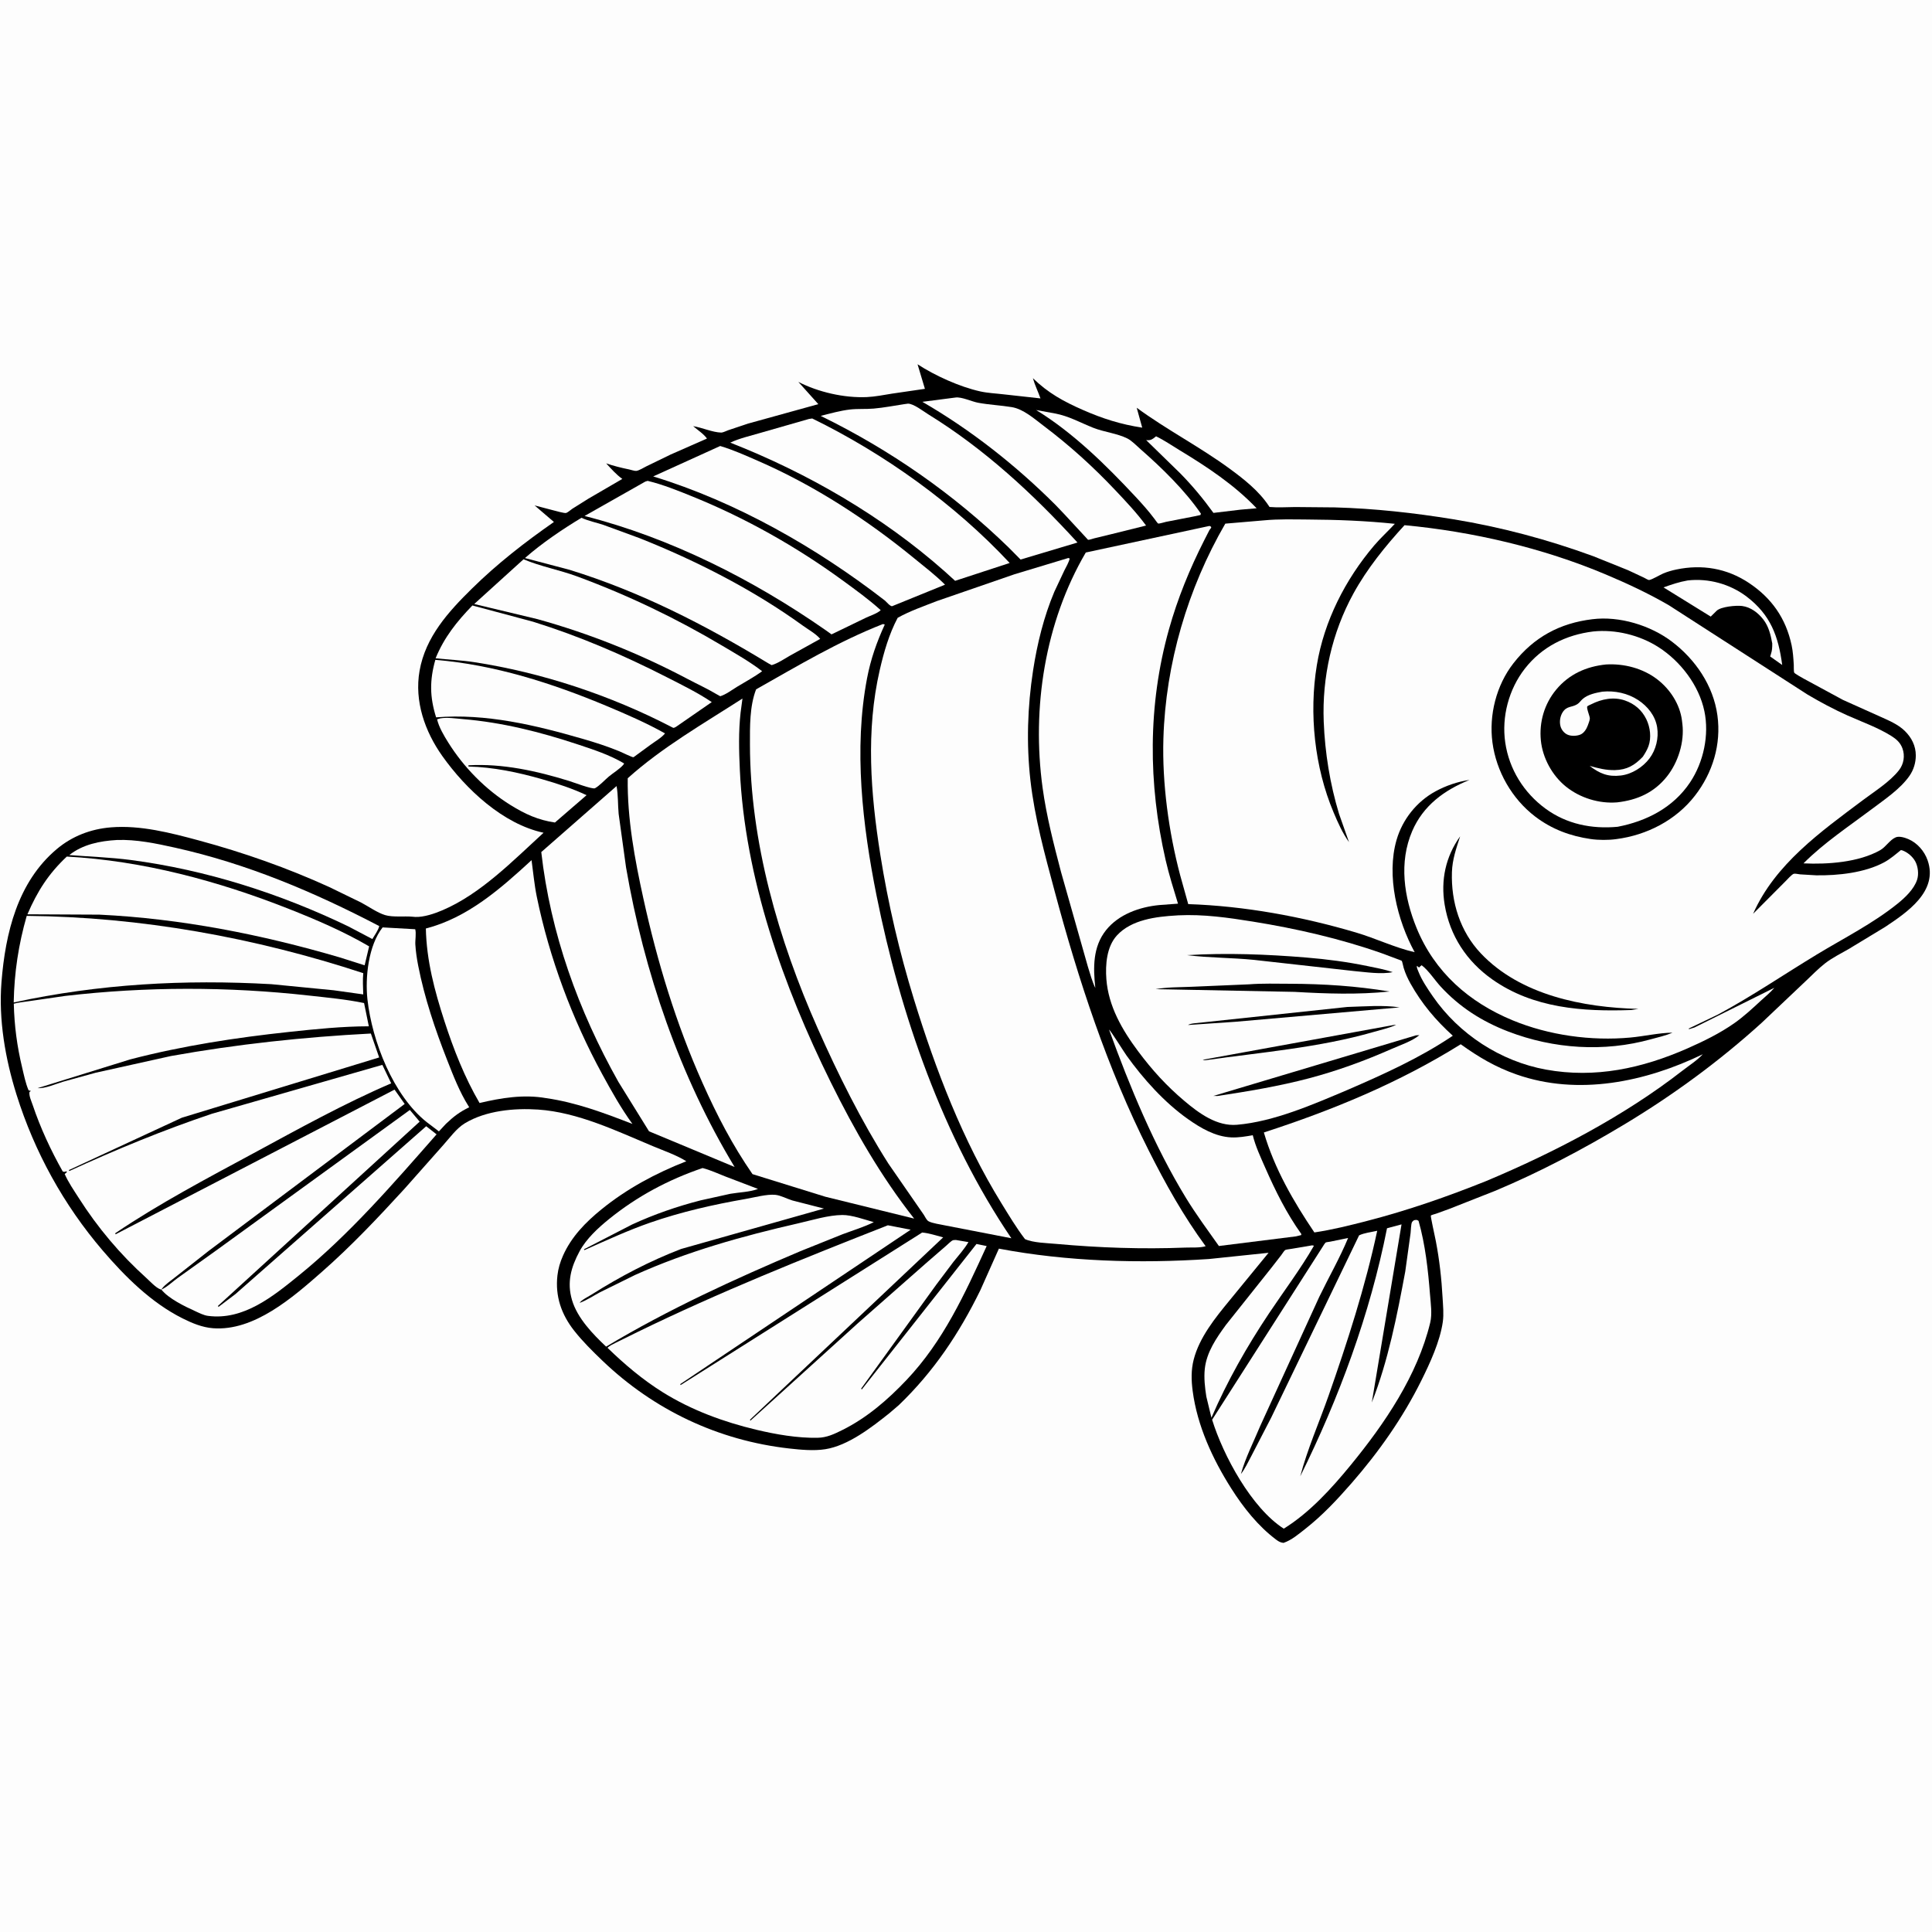
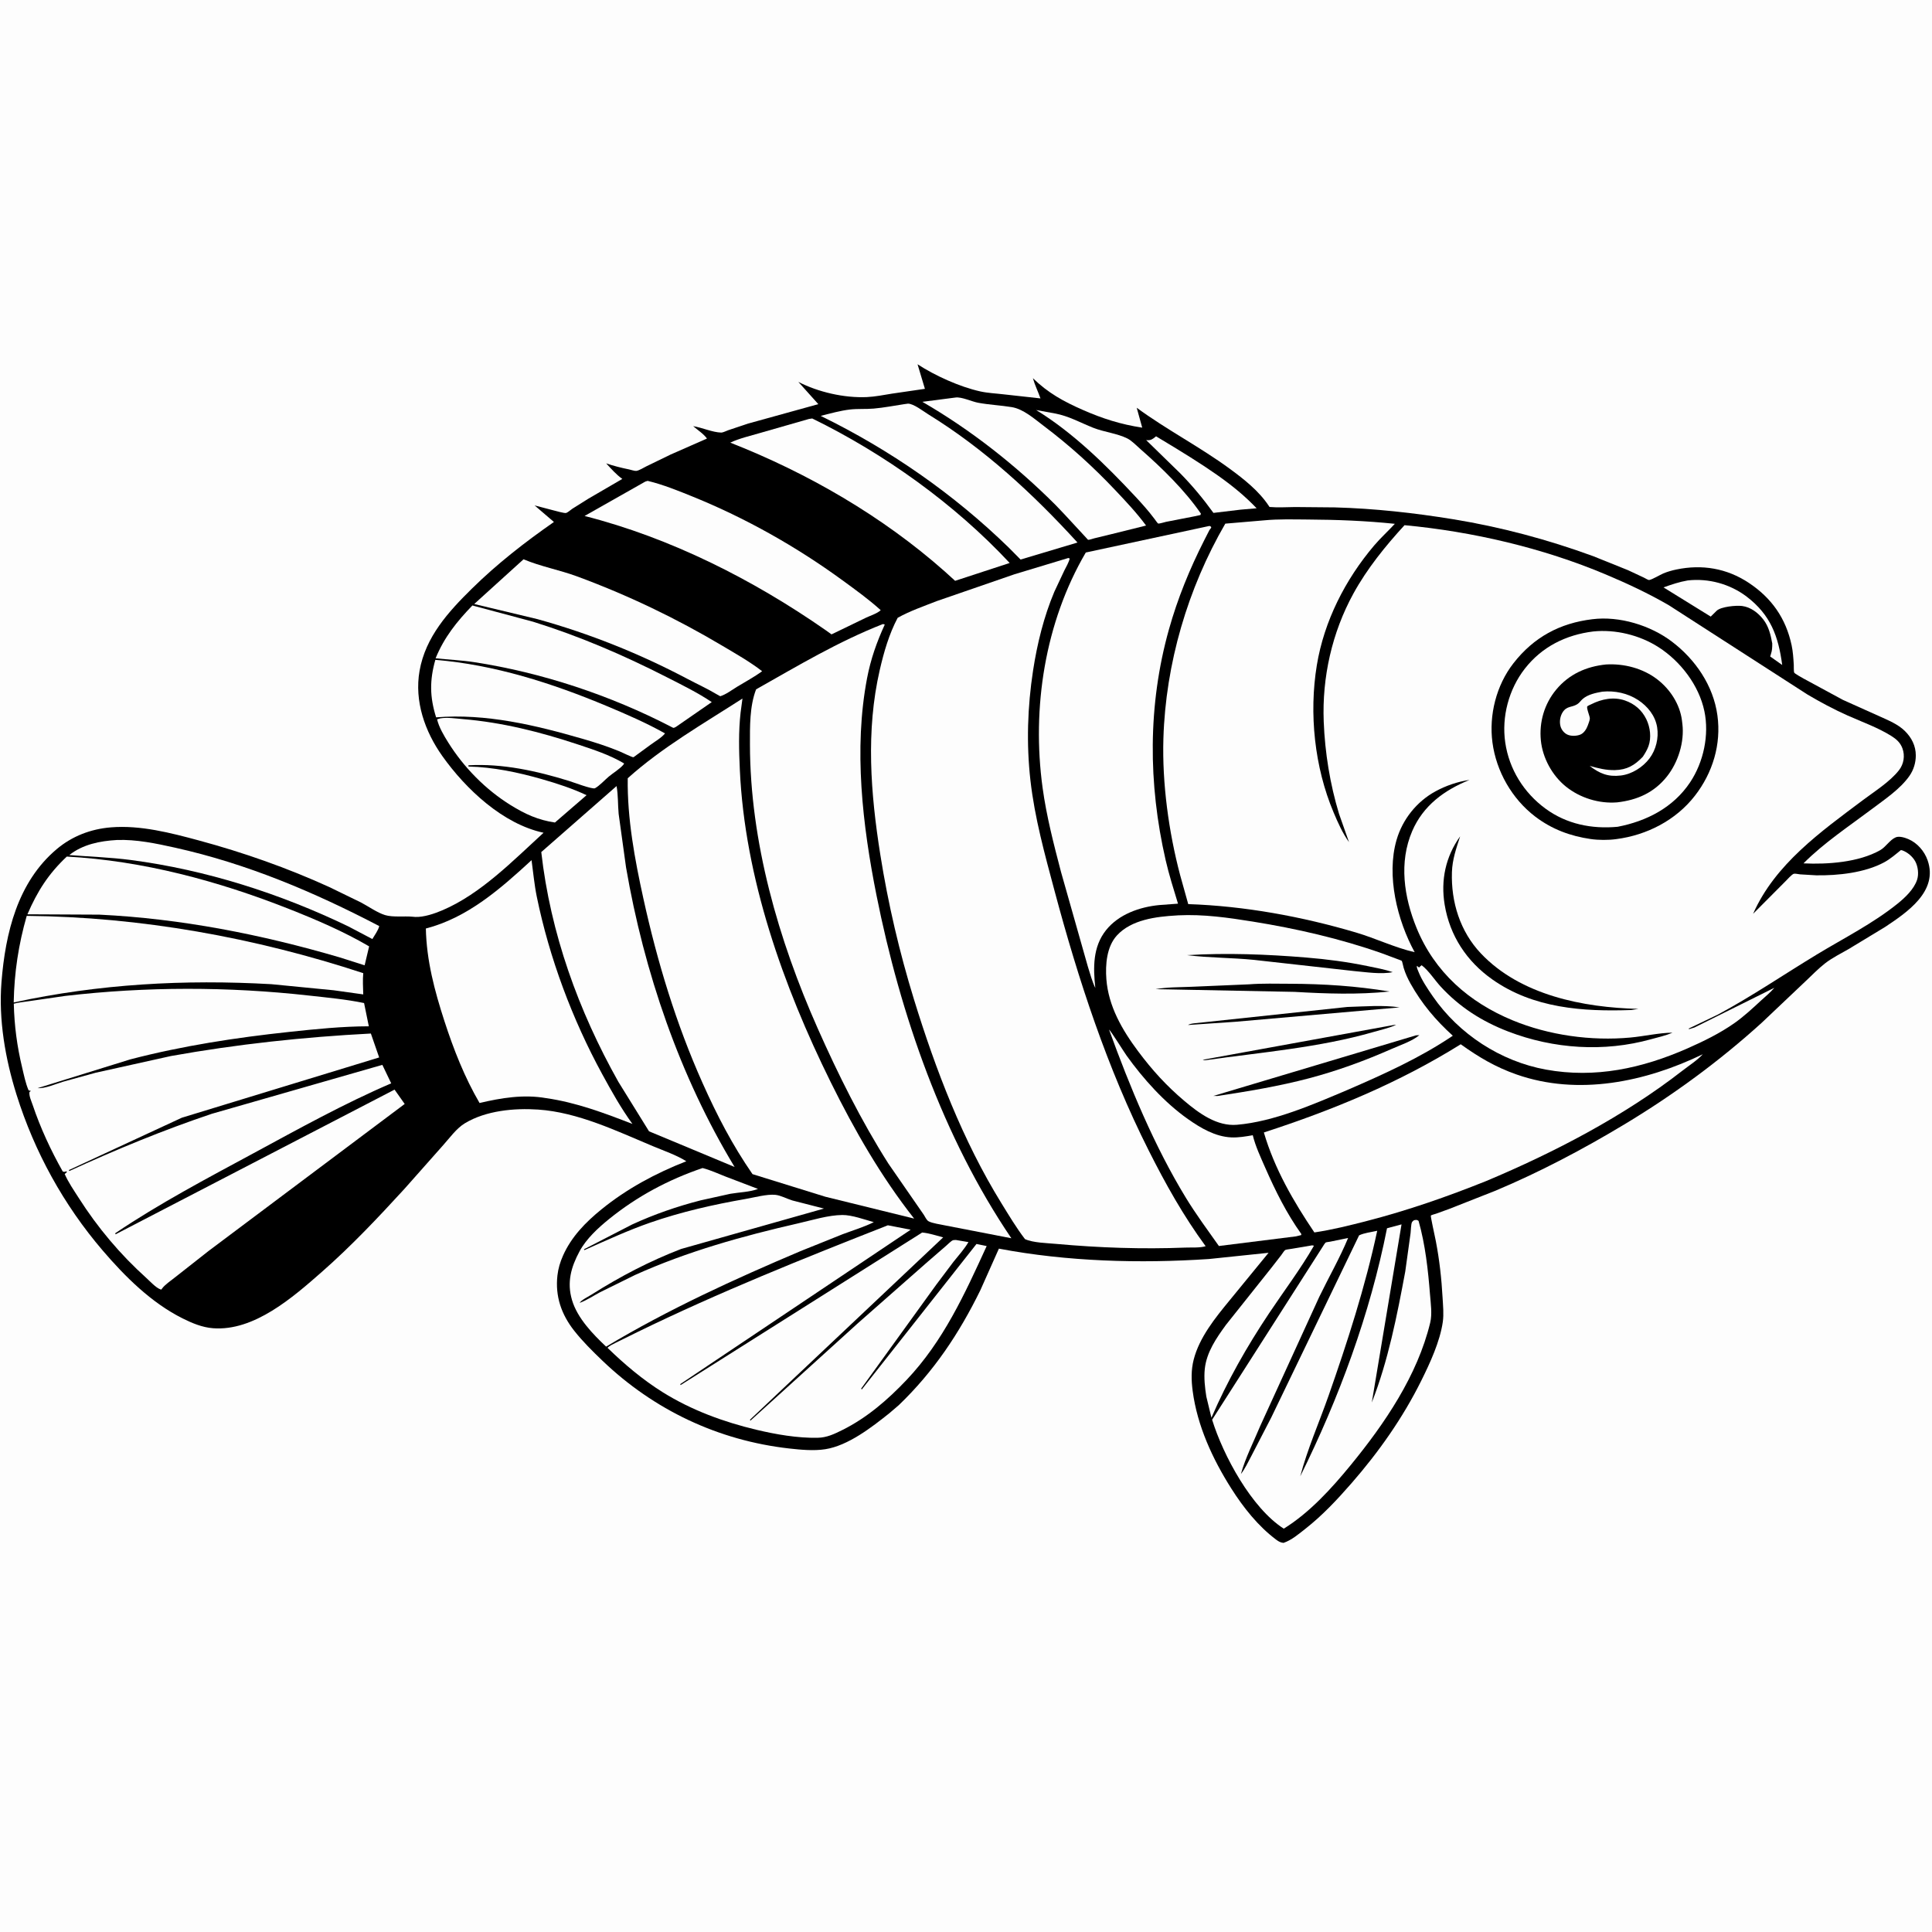
<svg xmlns="http://www.w3.org/2000/svg" version="1.1" style="display: block;" viewBox="0 0 2048 2048" width="1024" height="1024">
  <path transform="translate(0,0)" fill="rgb(253,253,253)" d="M -0 -0 L 2048 0 L 2048 2048 L -0 2048 L -0 -0 z" />
  <path transform="translate(0,0)" fill="rgb(0,0,0)" d="M 972.643 386.155 C 991.274 398.292 1017.43 410.095 1039.1 414.909 C 1047.21 416.712 1055.75 417.026 1064 418.022 L 1102.94 422.327 C 1100.4 415.038 1097.01 408.414 1094.91 400.89 C 1110.98 416.566 1127.39 425.541 1147.65 434.452 C 1168.86 443.781 1187.93 449.819 1210.8 453.332 L 1204.96 432.237 C 1236.71 455.532 1271.7 473.544 1303.49 496.827 C 1318.67 507.951 1334.38 520.335 1344.89 536.12 L 1345.75 537.421 C 1354.66 538.197 1363.94 537.568 1372.89 537.485 L 1415.01 537.862 C 1456.89 539.017 1498.96 543.665 1540.3 550.402 C 1590.95 558.655 1640.51 571.891 1688.69 589.505 L 1725.77 604.423 L 1742.57 612.285 C 1743.6 612.777 1746.98 614.816 1747.93 614.855 C 1750.29 614.951 1760.32 609.053 1763.11 607.891 C 1767.6 606.017 1772.32 604.673 1777.08 603.682 C 1804.22 598.033 1830.38 602.388 1853.61 617.731 C 1877.98 633.828 1893.14 655.479 1899.19 684 C 1900.66 690.91 1901.04 697.697 1901.48 704.73 C 1901.58 706.47 1901.32 711.634 1901.96 713.009 C 1902.51 714.176 1910.46 718.49 1911.82 719.293 L 1953.56 741.906 L 1992.75 759.499 C 2001.9 763.653 2011.88 767.692 2019.17 774.817 C 2026.33 781.819 2030.84 790.637 2030.83 800.822 C 2030.82 808.498 2028.54 816.063 2024.16 822.374 C 2014.49 836.297 1997.9 847.363 1984.5 857.455 C 1960.01 875.902 1933.45 893.402 1911.77 915.205 C 1937.44 916.439 1970.26 914.109 1992.97 901.289 C 1999.18 897.785 2003.13 890.382 2009.5 887.639 C 2013.27 886.016 2019.22 887.917 2022.83 889.441 C 2032.39 893.478 2039.95 902.232 2043.35 911.969 C 2054.85 944.849 2021.45 967.232 1998.23 982.66 L 1959.61 1006.05 C 1951.26 1010.83 1942.08 1015.41 1934.5 1021.3 C 1927.43 1026.81 1920.89 1033.66 1914.32 1039.81 L 1867.34 1084.32 C 1822.58 1124.9 1773.6 1160.82 1721.83 1191.95 C 1678.1 1218.24 1632.35 1242.42 1585.28 1262.19 L 1535.98 1281.61 L 1522.32 1286.56 C 1521.18 1286.96 1517.58 1287.83 1516.78 1288.49 C 1516.2 1288.97 1520.65 1308.41 1522.02 1315.53 C 1525.85 1335.37 1528.06 1355.22 1529.18 1375.39 C 1529.65 1383.8 1530.62 1393.08 1529.41 1401.39 C 1526.4 1422.16 1515.86 1444.94 1506.6 1463.59 C 1486.97 1503.12 1461.58 1539.13 1432.61 1572.34 C 1417.6 1589.55 1401.94 1606.28 1383.94 1620.43 C 1376.85 1626 1369.19 1632.61 1360.57 1635.53 C 1357.24 1635.13 1355.41 1634.07 1352.73 1632.06 C 1333.62 1617.75 1317.94 1597.94 1305.24 1577.9 C 1285.44 1546.68 1269.15 1511.47 1264.28 1474.51 C 1262.8 1463.23 1262.52 1452.33 1265.36 1441.23 C 1271.41 1417.66 1288.18 1397.02 1303.35 1378.55 L 1344.73 1328.01 L 1281.63 1334.6 C 1208.19 1339.5 1131.3 1337.34 1058.87 1323.61 L 1039.22 1367.68 C 1016.75 1413.54 989.777 1453.95 952.812 1489.46 L 942.74 1498.08 C 924.039 1513 899.073 1532.44 874.812 1536.23 C 862.671 1538.13 848.796 1536.83 836.627 1535.46 C 761.347 1526.97 693.188 1494.66 638.635 1442.42 C 628.215 1432.44 617.579 1421.94 608.65 1410.59 C 595.073 1393.34 588.395 1374.07 590.906 1352 C 591.742 1344.65 593.76 1337.96 596.738 1331.2 C 605.576 1311.16 620.678 1295.69 637.497 1282.03 C 664.615 1260.01 695.1 1243.68 727.533 1230.97 C 717.097 1224.41 703.41 1219.74 691.948 1214.93 C 653.559 1198.84 612.521 1179.06 570.522 1176.2 C 545.06 1174.47 515.13 1177.27 492.883 1190.65 C 483.985 1196.01 476.928 1205.92 470.027 1213.65 L 428.718 1260.26 C 400.809 1290.73 372.309 1320.92 341.238 1348.21 C 310.516 1375.19 269.442 1411.28 225.879 1407.98 C 214.318 1407.1 203.626 1402.6 193.382 1397.47 C 160.321 1380.89 132.563 1353.29 108.739 1325.44 C 67.418 1277.14 36.545 1221.04 17.546 1160.47 C 5.586 1122.34 -1.613 1080.99 1.587 1040.91 C 5.724 989.091 18.605 935.11 60.082 900.14 C 76.485 886.312 96.316 878.744 117.642 877.028 C 148.877 874.515 180.908 882.856 210.812 890.92 C 258.025 903.652 304.719 920.072 349.219 940.386 L 382.795 956.723 C 390.562 960.834 399.984 967.543 408.182 970.026 C 416.499 972.544 428.479 970.928 437.354 971.756 L 440.122 971.996 C 449.253 972.381 460.657 968.467 469.016 964.906 C 509.604 947.619 544.009 912.177 576.206 882.747 C 533.108 873.521 493.851 836.564 468.928 801.5 C 450.359 775.375 439.122 743.265 444.744 711.15 C 451.048 675.145 475.273 648.497 500.418 623.795 C 527.324 597.362 556.29 574.855 587.185 553.315 L 566.691 535.76 L 586.533 540.959 C 588.855 541.498 598.355 544.32 600.187 543.752 C 601.916 543.217 605.139 540.331 606.762 539.261 L 623.681 528.644 L 659.689 507.674 C 653.186 503.051 647.954 496.99 642.551 491.17 C 650.532 493.952 658.707 495.934 666.978 497.643 C 668.729 498.004 672.902 499.409 674.551 499.168 C 677.665 498.712 682.207 495.787 685.072 494.385 L 710.938 481.814 L 749.41 464.879 C 746.129 460.151 739.254 455.588 734.79 451.751 C 744.3 453.23 755.235 458.356 764.654 458.565 C 766.257 458.6 770.281 456.634 772.009 456.033 L 792.852 449.06 L 867.456 428.42 L 846.278 404.809 C 867.31 415.668 894.848 421.96 918.665 420.937 C 927.651 420.551 936.765 418.668 945.645 417.262 L 980.442 412.182 L 972.643 386.155 z" />
  <path transform="translate(0,0)" fill="rgb(253,253,253)" d="M 1789.05 615.293 C 1811.05 612.798 1833.88 619.019 1851.54 632.454 C 1876.97 651.815 1885.15 674.493 1889.21 704.909 L 1876.48 695.913 L 1877.2 693.5 C 1878.59 689.458 1878.67 686.34 1878.66 682.053 C 1876.98 672.896 1874.95 664.079 1869.08 656.543 C 1863.57 649.481 1855.66 643.5 1846.63 642.372 C 1840.41 641.595 1824.38 643.027 1819.75 647.409 L 1813.45 653.613 L 1763.41 622.668 C 1771.91 619.593 1780.12 616.834 1789.05 615.293 z" />
-   <path transform="translate(0,0)" fill="rgb(253,253,253)" d="M 1225.46 462.5 C 1233.98 466.561 1242.16 472.254 1250.26 477.149 C 1279.64 494.914 1308.27 513.839 1332.07 538.793 L 1314.8 540.287 L 1286.31 543.697 C 1275.47 528.716 1264.11 514.986 1251.12 501.773 L 1214.95 466.5 L 1216.01 466.629 C 1219.87 466.872 1221.76 465.533 1224.61 463.211 L 1225.46 462.5 z" />
+   <path transform="translate(0,0)" fill="rgb(253,253,253)" d="M 1225.46 462.5 C 1279.64 494.914 1308.27 513.839 1332.07 538.793 L 1314.8 540.287 L 1286.31 543.697 C 1275.47 528.716 1264.11 514.986 1251.12 501.773 L 1214.95 466.5 L 1216.01 466.629 C 1219.87 466.872 1221.76 465.533 1224.61 463.211 L 1225.46 462.5 z" />
  <path transform="translate(0,0)" fill="rgb(253,253,253)" d="M 1389.68 1320.33 C 1390.97 1319.97 1391.57 1320.21 1392.85 1320.5 C 1378.61 1345.33 1361.12 1368.36 1345.26 1392.14 C 1321.67 1427.49 1301 1463.84 1284.17 1502.86 L 1278.75 1480.37 C 1277.25 1470.88 1276.11 1460.72 1277.12 1451.12 C 1279.01 1433.35 1289.36 1418.47 1299.54 1404.44 L 1347.76 1343.88 L 1358.25 1330.38 C 1359.13 1329.24 1361.24 1325.79 1362.35 1325.09 C 1363.17 1324.56 1366.89 1324.18 1368.02 1323.96 L 1389.68 1320.33 z" />
  <path transform="translate(0,0)" fill="rgb(253,253,253)" d="M 1098.35 434.644 L 1118.14 438.261 C 1133.15 441.034 1144.95 447.976 1158.96 453.5 C 1170.42 458.017 1184.09 459.359 1194.91 464.719 C 1199.73 467.105 1204.9 472.555 1209 476.15 C 1231.68 496.023 1255.92 519.63 1273.02 544.5 L 1272.5 545.945 L 1265.81 547.394 L 1236.12 553.164 C 1234.29 553.544 1229.32 555.211 1227.64 554.96 C 1227.24 554.901 1224.21 550.599 1223.79 550.039 C 1217.59 541.76 1210.72 534.056 1203.66 526.5 C 1172.44 493.04 1137.58 458.688 1098.35 434.644 z" />
  <path transform="translate(0,0)" fill="rgb(253,253,253)" d="M 123.861 890.428 C 144.408 889.656 165.581 894.124 185.534 898.559 C 261.903 915.537 332.925 945.598 402.003 981.687 C 401.006 986.196 397.046 991.373 394.703 995.438 L 369.283 982.051 C 296.947 947.182 218.444 922.104 138.703 911.642 C 116.924 908.784 95.27 908.139 73.432 906.393 C 87.897 895.016 105.941 891.469 123.861 890.428 z" />
  <path transform="translate(0,0)" fill="rgb(253,253,253)" d="M 466.714 761.5 C 474.168 760.241 482.945 761.624 490.474 762.251 C 532.163 765.723 572.604 775.883 612.221 789.028 C 629.165 794.65 646.186 800.156 661.616 809.303 L 660.77 810.67 C 657.02 815.118 649.977 819.361 645.395 823.174 C 641.037 826.801 635.541 832.938 630.701 835.573 C 628.127 836.974 607.276 829.091 603.311 827.861 C 569.21 817.279 532.41 809.123 496.5 811.262 L 496.688 812.566 C 522.716 813.13 549.563 818.79 574.5 825.956 C 590.417 830.529 606.795 835.814 621.767 842.944 L 588.259 871.897 C 570.468 869.295 556.637 862.973 541.375 853.517 C 514.804 837.054 491.637 813.48 475.074 786.961 C 470.54 779.702 465.284 770.873 463.328 762.5 L 466.714 761.5 z" />
  <path transform="translate(0,0)" fill="rgb(253,253,253)" d="M 461.464 699.483 C 523.851 704.517 585.515 724.271 643.026 748.368 C 663.867 757.1 685.266 766.355 704.95 777.452 C 701.309 782.03 694.199 786.084 689.412 789.627 L 674.998 800.165 C 674.405 800.584 671.873 802.6 671.388 802.704 C 670.335 802.928 658.548 797.236 656.914 796.56 C 644.123 791.264 630.962 787.035 617.671 783.189 C 567.292 768.611 515.017 756.132 462.298 760.417 C 455.522 738.822 455.33 721.274 461.464 699.483 z" />
  <path transform="translate(0,0)" fill="rgb(253,253,253)" d="M 1012.71 421.417 C 1019.1 420.399 1030.05 425.692 1036.97 426.96 C 1048.72 429.113 1060.69 429.649 1072.46 431.56 C 1084.79 433.561 1096.24 443.81 1105.99 451.167 C 1133.81 472.139 1158.41 494.392 1182.33 519.698 C 1193.64 531.66 1205.11 543.839 1214.88 557.103 L 1178.49 566.139 L 1160.04 570.616 C 1158.57 570.974 1154.73 572.372 1153.39 572.229 C 1153.16 572.204 1127.53 543.903 1119.02 535.396 C 1076.96 493.358 1029.24 455.739 977.751 425.946 L 1012.71 421.417 z" />
-   <path transform="translate(0,0)" fill="rgb(253,253,253)" d="M 405.592 983.075 L 440.128 985.028 C 441.408 989.17 439.994 996.583 440.28 1001.23 C 440.745 1008.8 441.845 1016.18 443.297 1023.62 C 449.96 1057.72 461.342 1091.47 474.025 1123.76 C 480.556 1140.39 487.112 1157.38 496.648 1172.56 L 497.4 1173.74 C 487.291 1178.65 480.887 1183.51 472.724 1191.31 L 465.261 1199.32 L 452.425 1189.57 C 416.788 1161.34 394.434 1103.67 389.518 1059.54 C 386.91 1036.13 390.563 1002.11 405.592 983.075 z" />
  <path transform="translate(0,0)" fill="rgb(253,253,253)" d="M 1175.67 1091.5 C 1177.08 1092.04 1191.4 1115.02 1194.27 1119.04 C 1211.96 1143.72 1234.31 1168.63 1259.24 1186.24 C 1272.77 1195.79 1288.2 1204.89 1305.16 1205.68 C 1312.77 1206.04 1320.53 1204.68 1327.99 1203.39 C 1330.89 1215.22 1336.29 1226.66 1341.18 1237.8 C 1352.03 1262.48 1363.79 1286.17 1379.5 1308.18 L 1379.24 1309.27 L 1373.77 1310.6 L 1292.07 1320.82 C 1280.19 1303.98 1267.85 1287.35 1257.11 1269.75 C 1223.48 1214.61 1197.63 1152.01 1175.67 1091.5 z" />
  <path transform="translate(0,0)" fill="rgb(253,253,253)" d="M 500.761 641.824 L 565 659.027 C 613.943 674.245 660.798 694.389 706.403 717.65 C 722.511 725.866 739.499 734.162 754.488 744.246 L 716.5 770.539 C 713.822 771.852 714.373 771.955 711.782 770.611 C 647.058 737.032 574.387 712.908 502.348 701.871 C 488.792 699.794 475.336 699.325 461.758 697.785 C 470.883 675.575 484.183 658.979 500.761 641.824 z" />
  <path transform="translate(0,0)" fill="rgb(253,253,253)" d="M 958.821 428.374 L 962.5 427.881 C 968.46 427.873 978.878 436.046 984.225 439.346 C 1043.73 476.069 1095.2 523.657 1142.18 575.106 L 1081.85 593.14 L 1069.32 580.478 C 1010.8 523.521 943.271 476.691 869.994 440.867 C 879.894 438.328 890.884 435.263 901 434.098 C 909.221 433.151 917.775 433.837 926.09 433.121 C 936.971 432.184 947.996 429.994 958.821 428.374 z" />
  <path transform="translate(0,0)" fill="rgb(253,253,253)" d="M 554.963 592.877 C 572.96 600.475 592.99 604.11 611.425 610.9 C 665.346 630.757 716.753 655.399 766.123 684.776 C 780.234 693.172 794.902 701.455 807.895 711.518 C 799.464 717.695 790.084 722.679 781.164 728.116 C 775.69 731.452 769.592 736.168 763.5 738.043 L 759.975 736.088 C 750.044 730.142 739.181 725.188 728.921 719.764 C 678.09 692.889 625.035 671.639 569.587 656.278 L 502.68 640.275 L 554.963 592.877 z" />
  <path transform="translate(0,0)" fill="rgb(253,253,253)" d="M 857.508 444.12 L 861 443.6 C 937.654 481.068 1012.05 534.319 1070.29 596.777 L 1012.45 615.7 L 1001.41 605.689 C 935.165 547.075 856.208 501.47 774.123 469.208 C 783.85 464.614 795.498 461.996 805.838 458.942 L 857.508 444.12 z" />
  <path transform="translate(0,0)" fill="rgb(253,253,253)" d="M 70.804 908.004 C 151.486 912.371 231.259 933.889 306.125 963.444 C 335.075 974.873 364.427 987.445 391.297 1003.19 L 386.526 1023.28 L 360.216 1014.91 C 277.27 990.552 191.862 973.75 105.392 969.563 L 29.072 969.194 C 39.64 944.743 51.33 926.311 70.804 908.004 z" />
-   <path transform="translate(0,0)" fill="rgb(253,253,253)" d="M 763.432 472.786 C 776.873 476.747 790.385 482.846 803.25 488.443 C 863.041 514.453 918.95 550.784 969.294 592.014 C 980.27 601.003 991.737 609.746 1001.77 619.783 L 945.661 642.597 C 943.655 642.778 939.729 638.193 938.159 636.708 C 865.658 580.564 780.378 531.868 692.419 505.041 L 763.432 472.786 z" />
-   <path transform="translate(0,0)" fill="rgb(253,253,253)" d="M 616.424 548.879 C 623.402 552.174 632.103 553.917 639.51 556.367 L 678.291 570.595 C 738.343 594.518 798.535 625.206 851 663.161 C 856.554 667.179 865.193 672.028 869.443 677.255 L 837.74 694.818 C 831.61 698.245 824.725 703.14 818 705.064 L 814.46 703.158 C 747.259 662.357 679.111 627.332 603.719 604.012 L 556.459 591.56 C 574.283 575.904 596.078 561.098 616.424 548.879 z" />
  <path transform="translate(0,0)" fill="rgb(253,253,253)" d="M 684.035 510.5 L 686.533 509.735 C 702.814 513.635 719.268 520.335 734.791 526.638 C 790.555 549.279 844.371 579.626 893 615.099 C 906.858 625.208 920.877 635.297 933.602 646.826 C 929.934 650.299 922.955 652.473 918.354 654.616 L 881.443 672.466 L 875.387 668.124 C 798.515 614.524 710.692 570.085 619.673 546.963 L 684.035 510.5 z" />
-   <path transform="translate(0,0)" fill="rgb(253,253,253)" d="M 171.039 1366.99 C 176.69 1364.67 183.008 1358.59 188.036 1354.95 L 229.009 1325.65 L 434.452 1176.61 L 444.856 1188.99 L 231.135 1384.24 L 231.5 1385.45 L 249.549 1371.8 L 451.788 1193.86 L 462.789 1202.46 C 417.249 1254.33 370.594 1308.38 316.854 1351.98 C 289.353 1374.29 258.053 1399.88 220.398 1394.87 C 215.935 1394.28 211.08 1391.76 207 1389.91 C 195.717 1384.79 178.802 1376.66 171.039 1366.99 z" />
  <path transform="translate(0,0)" fill="rgb(253,253,253)" d="M 28.334 970.86 C 149.132 971.938 270.435 993.901 385.082 1031.6 C 384.349 1039.03 384.873 1046.66 385.064 1054.12 L 353.782 1049.74 L 287.668 1043.28 C 195.325 1038.05 105.109 1043 14.529 1062.64 C 15.103 1031.04 19.602 1001.25 28.334 970.86 z" />
  <path transform="translate(0,0)" fill="rgb(253,253,253)" d="M 744.76 1238.17 C 752.973 1240.27 761.16 1244.09 769.072 1247.18 L 803.496 1260.31 C 795.522 1263.55 783.061 1263.92 774.251 1265.46 L 742.721 1272.43 C 717.832 1278.79 693.404 1287.26 670.065 1298.01 L 619.062 1324.3 L 619.5 1325.17 C 642.341 1315.01 665.644 1304.24 689.265 1296.04 C 722.181 1284.61 756.385 1276.86 790.673 1270.9 C 799.75 1269.32 813.149 1265.65 822.025 1266.59 C 827.66 1267.18 834.298 1270.83 839.874 1272.52 L 873.439 1281.13 L 721.964 1323.97 C 688.273 1336.97 657.566 1353.06 627.085 1372.31 C 624.109 1374.18 615.696 1378.39 614.5 1381.09 C 621.891 1378.44 629.099 1373.5 636.093 1369.82 L 673.253 1351.49 C 728.892 1326.45 787.144 1310.28 846.5 1296.7 C 861.16 1293.35 878.056 1288.06 893 1287.95 C 902.983 1287.88 916.583 1292.82 926.257 1295.55 C 915.607 1300.82 904.302 1304.17 893.193 1308.34 L 848.55 1326.26 C 778.057 1356.1 708.286 1388.08 642.512 1427.48 C 628.313 1414.12 612.054 1397.29 606.36 1378.13 C 600.79 1359.39 605.295 1343.27 614.316 1326.5 C 621.47 1313.2 633.946 1301.71 645.566 1292.3 C 675.337 1268.18 708.507 1250.49 744.76 1238.17 z" />
  <path transform="translate(0,0)" fill="rgb(253,253,253)" d="M 653.583 833.263 C 655.343 842.62 654.89 853.209 655.793 862.77 L 663.633 919.461 C 682.689 1030.14 720.491 1140.85 778.713 1237.05 L 721.392 1213.14 L 687.996 1199.24 L 655.504 1146.79 C 613.18 1071.52 583.483 989.284 573.773 903.226 L 653.583 833.263 z" />
  <path transform="translate(0,0)" fill="rgb(253,253,253)" d="M 563.469 911.809 C 565.254 924.774 566.402 937.778 569.035 950.62 C 582.325 1015.42 606.691 1080.57 638.353 1138.62 C 648.312 1156.89 658.176 1174.55 670.398 1191.42 C 640.601 1179.87 610.705 1168.6 578.915 1164.07 C 555.194 1159.9 531.475 1163.76 508.358 1169.23 C 492.486 1142.09 480.792 1112.27 471.108 1082.41 C 460.663 1050.2 452.141 1018.26 451.422 984.259 C 495.75 972.816 530.509 942.142 563.469 911.809 z" />
  <path transform="translate(0,0)" fill="rgb(253,253,253)" d="M 1498.85 1293.5 C 1501.42 1293.1 1501.61 1292.74 1503.73 1294.17 C 1510.91 1319.32 1513.85 1346.46 1515.89 1372.48 C 1516.64 1381.94 1518.3 1392.88 1516.07 1402.12 C 1502.54 1458.1 1467.85 1509.05 1431.85 1553.01 C 1411.55 1577.8 1388.23 1603.49 1360.85 1620.45 C 1326.69 1598.59 1296.67 1542.99 1284.9 1504.96 L 1402.16 1321.5 C 1402.83 1320.43 1404.33 1317.92 1405.27 1317.12 C 1405.67 1316.77 1409.43 1316.34 1410.1 1316.21 L 1429.05 1312.32 C 1420.3 1333.47 1408.57 1353.86 1398.58 1374.51 L 1335.93 1511.52 C 1329.1 1527.93 1320.14 1545.47 1315.4 1562.52 C 1319.74 1557.07 1322.94 1549.9 1326.29 1543.77 L 1347.53 1502.71 L 1440.69 1309.54 C 1446.08 1306.9 1453.96 1306.04 1459.91 1304.68 C 1447.32 1363.71 1428.29 1422.68 1408.3 1479.61 C 1398.42 1507.75 1385.86 1536.17 1378.31 1564.96 C 1419.45 1481.96 1452.3 1393 1470.29 1302.02 L 1485.68 1297.89 L 1454.17 1486.7 C 1471.54 1442.54 1480.97 1394.38 1489.63 1347.89 L 1495.28 1307.07 C 1495.59 1304.62 1495.69 1297.42 1496.8 1295.5 C 1497.28 1294.67 1498.17 1294.17 1498.85 1293.5 z" />
  <path transform="translate(0,0)" fill="rgb(253,253,253)" d="M 1548.43 1106.97 C 1567.49 1120.6 1585.32 1131.18 1607.52 1138.96 C 1673.01 1161.92 1744.33 1146.88 1805.02 1117.55 C 1799.18 1123.98 1790.33 1129.6 1783.42 1134.98 C 1721.53 1183.16 1647.52 1221.69 1575.32 1251.99 C 1533.87 1268.61 1492.27 1283.11 1449 1294.27 C 1430.54 1299.03 1412.16 1303.63 1393.29 1306.44 C 1371.09 1273.53 1350.97 1238.8 1339.75 1200.47 C 1412.91 1176.71 1482.95 1147.83 1548.43 1106.97 z" />
  <path transform="translate(0,0)" fill="rgb(253,253,253)" d="M 941.159 1298.86 L 965.344 1303.56 L 721.057 1467.24 L 721.5 1468.21 L 977.529 1306.53 C 984.902 1307.16 992.638 1309.8 999.805 1311.66 L 794.976 1505 L 795.5 1505.94 L 909.383 1402.68 L 983.398 1337.5 L 1003.02 1320.5 C 1004.61 1319.15 1008.22 1315.45 1010 1314.78 C 1011.03 1314.39 1012.19 1314.54 1013.28 1314.42 L 1026.59 1316.68 C 1022.19 1324.18 1016.07 1330.87 1010.65 1337.66 L 992.537 1361.73 L 912.864 1472 L 913.5 1472.92 L 1035.12 1318.66 L 1045.92 1320.87 C 1022.62 1371.77 999.999 1421.68 960.881 1462.92 C 941.079 1483.79 918.964 1502.93 893.066 1515.81 C 884.401 1520.12 876.599 1523.91 866.718 1524.11 C 845.388 1524.53 822.5 1520.53 801.858 1515.62 C 767.208 1507.38 733.046 1494.86 702.72 1475.95 C 681.234 1462.55 662.141 1446.35 644.014 1428.77 C 645.894 1426.55 649.886 1424.87 652.482 1423.48 L 676.2 1411.79 C 762.876 1369.55 851.485 1334.1 941.159 1298.86 z" />
  <path transform="translate(0,0)" fill="rgb(253,253,253)" d="M 1282.12 557.5 C 1282.67 557.833 1283.41 557.969 1283.77 558.5 C 1284.5 559.579 1282.59 560.827 1282 561.991 L 1276.56 572.642 C 1261.14 603.032 1248.29 634.455 1239.09 667.307 C 1216.65 747.435 1217.08 830.846 1235.62 911.723 C 1239.18 927.256 1244.1 942.673 1248.73 957.921 L 1228.77 959.41 C 1208.03 961.432 1185.9 969.19 1172.5 985.942 C 1158.25 1003.76 1158.79 1025.89 1161.08 1047.3 C 1157.66 1040.19 1155.61 1032.36 1153.23 1024.84 L 1124.7 924.252 C 1116.99 894.78 1109.3 865.156 1105.17 834.928 C 1093.61 750.31 1107.6 659.784 1150.98 585.687 L 1282.12 557.5 z" />
  <path transform="translate(0,0)" fill="rgb(253,253,253)" d="M 1247.04 970.424 L 1249.02 970.289 C 1275.62 968.982 1301.81 972.718 1328 976.922 C 1373.89 984.287 1420.97 995.056 1464.82 1010.52 L 1481.41 1016.72 C 1482.21 1017.04 1485.48 1018.13 1485.94 1018.57 C 1486.39 1018.99 1487.59 1024.82 1487.95 1026 C 1489.74 1031.92 1492.28 1037.4 1495.29 1042.79 C 1507.26 1064.17 1521.92 1081.48 1540.03 1097.92 C 1505.23 1121.42 1466.66 1138.79 1428.25 1155.42 C 1392.22 1170.65 1350.47 1188.97 1311.26 1192.31 C 1290 1194.13 1271.07 1180.17 1255.61 1167.14 C 1236.54 1151.07 1221.31 1134.32 1206.37 1114.29 C 1189.56 1091.75 1174.97 1066.66 1172.8 1037.96 C 1171.64 1022.55 1173.06 1003.64 1183.92 991.678 C 1199.23 974.82 1225.69 971.647 1247.04 970.424 z" />
  <path transform="translate(0,0)" fill="rgb(0,0,0)" d="M 1477.54 1086.51 L 1480 1086.41 C 1472.47 1089.77 1463.7 1091.72 1455.78 1094 C 1398.45 1110.52 1337.18 1115.45 1278.23 1123.82 C 1276.94 1123.83 1276.22 1123.89 1275 1123.4 L 1477.54 1086.51 z" />
  <path transform="translate(0,0)" fill="rgb(0,0,0)" d="M 1428.17 1067.43 C 1445.97 1066.96 1466.1 1065.17 1483.62 1067.87 L 1309.75 1083.11 L 1259.5 1086.54 C 1261.37 1084.63 1271.98 1084.25 1275 1083.79 L 1428.17 1067.43 z" />
  <path transform="translate(0,0)" fill="rgb(0,0,0)" d="M 1258.36 1012.5 C 1300.12 1009.92 1343.17 1011.58 1384.84 1015.04 C 1406.94 1016.87 1427.8 1019.59 1449.55 1024.07 C 1458.5 1025.91 1467.65 1027.57 1476.32 1030.5 C 1464.16 1033.08 1447.63 1030.43 1435.27 1029.35 L 1329.37 1017.52 C 1305.79 1015.14 1281.84 1015.43 1258.36 1012.5 z" />
  <path transform="translate(0,0)" fill="rgb(0,0,0)" d="M 1323.82 1043.44 C 1338.12 1042.33 1353.1 1042.77 1367.45 1042.83 C 1403.5 1042.97 1437.42 1045.19 1473 1051.05 C 1439.37 1054.54 1405.93 1053.36 1372.25 1051.42 L 1225 1048.54 C 1237.1 1046.36 1250.32 1046.55 1262.61 1046.05 L 1323.82 1043.44 z" />
  <path transform="translate(0,0)" fill="rgb(0,0,0)" d="M 1501.02 1097.5 L 1504.61 1097.32 C 1496.71 1103.77 1484.76 1107.7 1475.36 1111.84 C 1446.91 1124.39 1417.88 1135.02 1387.79 1142.99 C 1355.95 1151.41 1323.05 1156.86 1290.5 1161.79 L 1286.32 1161.71 L 1501.02 1097.5 z" />
  <path transform="translate(0,0)" fill="rgb(253,253,253)" d="M 787.044 740.479 L 785.086 755.187 C 782.771 775.44 783.33 795.781 784.26 816.09 C 789.509 930.67 830.157 1045.12 880.614 1147.18 C 905.729 1197.97 933.925 1247.19 969.025 1291.76 L 874.901 1268.59 L 797.68 1244.63 C 776.306 1213.71 760.034 1182.28 744.733 1148.02 C 716.628 1085.1 696.799 1019.71 682.01 952.484 C 672.866 910.916 664.815 867.659 665.423 824.972 C 701.812 792.234 746.002 766.893 787.044 740.479 z" />
  <path transform="translate(0,0)" fill="rgb(253,253,253)" d="M 935.99 661.5 L 937.899 662.047 C 929.327 680.74 922.999 698.669 919.133 718.912 C 904.805 793.926 914.285 874.834 929.121 949.062 C 954.332 1075.21 999.494 1205.62 1072.08 1312.6 L 1002 1299.02 C 997.071 1297.88 988.485 1296.9 984.244 1294.56 C 982.293 1293.49 980.459 1289.64 979.275 1287.74 L 941.693 1233.42 C 912.874 1188.02 888.522 1139.07 866.723 1089.97 C 825.219 996.478 795.148 892.234 794.984 789.41 C 794.954 770.284 794.55 748.799 801.492 730.741 C 845.545 705.877 888.706 679.978 935.99 661.5 z" />
  <path transform="translate(0,0)" fill="rgb(253,253,253)" d="M 171.039 1366.99 L 170.029 1366.76 C 165.178 1365.05 159.058 1358.27 155.232 1354.82 C 127.419 1329.76 103.584 1301.45 83.454 1269.86 C 78.302 1261.78 72.404 1253.27 68.569 1244.5 L 70.828 1242.63 L 70.5 1241.52 C 68.553 1242.34 68.532 1242.37 66.5 1241.81 C 53.906 1219.46 42.788 1195.59 34.623 1171.26 C 33.328 1167.4 30.525 1161.56 31.24 1157.5 L 32.804 1156.5 L 30.291 1155.77 C 27.057 1148.21 25.422 1139.74 23.505 1131.75 C 18.028 1108.92 15.207 1087.39 14.621 1063.96 C 19.632 1062.56 25.339 1062.19 30.506 1061.32 L 69 1055.73 C 154.893 1045.72 241.901 1045.75 327.831 1055.36 C 347.137 1057.52 366.909 1059.32 385.935 1063.27 L 390.965 1087.92 C 362.866 1087.97 334.574 1090.87 306.656 1093.86 C 250.142 1099.9 193.049 1108.65 138 1123.02 L 39.799 1153.5 C 47.924 1154.03 59.115 1149.02 66.893 1146.66 L 101.316 1137.16 L 181.122 1119.45 C 251.221 1106.87 322.035 1099.29 393.136 1095.58 L 401.934 1120.94 L 192.784 1184.82 L 73.02 1240.32 L 73.5 1241.32 C 122.742 1218.7 173.19 1197.89 224.586 1180.65 L 405.31 1128.8 L 414.701 1148.39 C 364.653 1169.88 316.565 1196.61 268.674 1222.51 C 219.264 1249.22 168.707 1275.82 122.147 1307.3 L 122.5 1308.43 L 418.252 1155.04 L 428.989 1170.25 L 221.231 1325.98 L 185.475 1354.09 C 181.267 1357.52 174.948 1361.62 171.797 1365.91 L 171.039 1366.99 z" />
  <path transform="translate(0,0)" fill="rgb(253,253,253)" d="M 1132.45 591.5 L 1133.95 592.047 C 1132.83 596.521 1130.2 600.793 1128.16 604.917 L 1117.64 627.284 C 1106.47 653.763 1099.44 682.473 1095.09 710.821 C 1089.19 749.148 1087.93 788.589 1092.29 827.157 C 1096.81 867.13 1107.54 905.678 1117.89 944.422 C 1143 1038.36 1173.78 1132.46 1217.61 1219.44 C 1235.54 1255.04 1254.39 1288.83 1278.03 1321.02 C 1272.07 1322.93 1262.91 1322.25 1256.56 1322.5 C 1210.82 1324.3 1165.31 1322.73 1119.74 1318.6 C 1110.01 1317.65 1095.39 1317.53 1086.53 1313.51 C 1077.28 1301.44 1069.39 1288.18 1061.41 1275.25 C 1020.54 1209.06 991.753 1133.79 968.925 1059.67 C 953.422 1009.33 941.432 958.057 933.175 906.051 C 922.871 841.151 917.699 774.792 932.591 710.133 C 936.961 691.155 942.446 672.161 951.585 654.879 C 964.7 647.607 979.22 642.585 993.169 637.132 L 1075.41 608.74 L 1132.45 591.5 z" />
  <path transform="translate(0,0)" fill="rgb(253,253,253)" d="M 1340.17 551.575 C 1355.27 550.122 1370.91 550.62 1386.08 550.708 C 1417.07 550.888 1447.74 552.044 1478.58 555.267 C 1471.42 563.068 1463.52 570.172 1456.66 578.25 C 1426.13 614.205 1403.61 658.308 1395.91 705.077 C 1387.48 756.239 1393.43 813.274 1413.64 861.137 C 1418.21 871.971 1423.14 883.108 1429.99 892.716 L 1419.45 862.748 C 1409.86 831.109 1404.5 798.037 1403.2 765 C 1401.35 717.955 1411.98 670.533 1434.69 629.154 C 1449.17 602.774 1468.58 578.817 1488.85 556.716 C 1560.88 563.48 1635.21 580.746 1702 608.879 C 1724.91 618.53 1747.42 629.042 1768.95 641.52 L 1915.89 736.16 C 1929.71 744.355 1943.91 751.95 1958.59 758.491 C 1973.87 765.294 1990.81 771.295 2004.93 780.185 C 2010.29 783.563 2014.41 787.194 2016.66 793.283 C 2019.55 801.144 2018.09 809.96 2012.97 816.5 C 2003.41 828.694 1987.27 838.799 1974.91 848.058 C 1930.24 881.533 1881.6 915.996 1858.36 968.677 L 1892.69 934.19 C 1894.34 932.601 1899.5 926.644 1901.64 926.205 C 1903.15 925.897 1906.59 926.701 1908.2 926.851 L 1925.21 927.866 C 1948.33 928.216 1976.86 925.198 1997.46 914 C 2003.81 910.547 2009.43 905.627 2015.04 901.107 L 2016.59 901.453 C 2021.96 903.347 2027.49 908.045 2030.21 913.035 C 2033.2 918.515 2034.17 926.619 2032.19 932.625 C 2028.9 942.591 2019.47 951.509 2011.5 957.936 C 1985.48 978.911 1954.39 994.566 1925.83 1011.87 C 1890.99 1032.98 1856.9 1056.22 1821.04 1075.5 L 1790.08 1090.32 L 1790.5 1090.96 L 1796.29 1089.14 L 1880.88 1047.1 C 1876.8 1052.04 1871.36 1056.35 1866.65 1060.71 C 1857.61 1069.08 1848.59 1077.48 1838.48 1084.59 C 1823.22 1095.33 1805.79 1103.86 1788.76 1111.35 C 1740.75 1132.46 1691.06 1143.35 1638.76 1133.82 C 1590.85 1125.1 1546.59 1096.37 1518.84 1056.17 C 1513.23 1048.04 1507.13 1039.05 1503.52 1029.83 C 1502.76 1027.9 1501.63 1025.86 1502 1023.81 L 1504.24 1025.65 C 1505.93 1023.95 1505.01 1024.78 1507 1023.19 C 1514.15 1028.47 1520.86 1038.92 1526.99 1045.61 C 1547.19 1067.63 1571.06 1082.81 1598.9 1093.5 C 1646.95 1111.95 1700.41 1115.46 1749.97 1101.68 C 1757.56 1099.57 1765.71 1097.86 1772.9 1094.64 C 1758.19 1094.9 1743 1098.47 1728.26 1099.84 C 1686.8 1103.68 1641.87 1097.49 1603.44 1081.58 C 1557.19 1062.45 1520.69 1030.45 1501.55 983.5 C 1488.29 950.961 1482.74 914.181 1497 881 C 1508.67 853.872 1531.03 837.542 1557.76 826.749 C 1545.31 828.526 1532.66 832.856 1521.62 838.887 C 1501.77 849.736 1486.74 868.538 1480.43 890.299 C 1469.42 928.252 1481.08 975.466 1499.59 1009.35 C 1478.68 1004.6 1458.2 994.655 1437.47 988.518 C 1380.26 971.588 1319.24 960.386 1259.57 958.397 L 1250.99 927.64 C 1238.89 881.818 1231.83 830.364 1233.25 782.9 C 1235.62 703.472 1258.99 623.845 1298.87 555.083 L 1340.17 551.575 z" />
  <path transform="translate(0,0)" fill="rgb(0,0,0)" d="M 1547.8 886.545 C 1543.72 899.256 1539.53 910.987 1539.1 924.508 C 1538.09 956.171 1547.75 987.361 1569.76 1010.63 C 1611.71 1055 1678.29 1068.03 1736.77 1069.45 L 1729.25 1070.67 C 1677.97 1072.47 1625.44 1068.91 1581.93 1038.24 C 1554.76 1019.09 1536.85 991.923 1531.41 959.075 C 1527.08 932.888 1532.43 908.026 1547.8 886.545 z" />
  <path transform="translate(0,0)" fill="rgb(0,0,0)" d="M 1688.07 656.387 C 1716.59 652.845 1749.42 662.838 1772.18 680.065 C 1797.24 699.043 1816.23 726.83 1820.53 758.364 C 1824.73 789.071 1815.53 819.216 1796.68 843.5 C 1776.45 869.574 1745.6 885.326 1713.25 889.499 C 1705.03 890.658 1694.47 890.605 1686.26 889.42 C 1664.63 886.302 1645.05 879.042 1627.5 865.696 C 1602.78 846.896 1586.12 817.679 1582.06 787.076 C 1578.2 757.961 1586.15 726.402 1604.26 703.153 C 1625.83 675.449 1653.44 660.558 1688.07 656.387 z" />
  <path transform="translate(0,0)" fill="rgb(253,253,253)" d="M 1688.93 669.375 C 1712.48 666.948 1738.13 673.228 1758.07 686.005 C 1781.4 700.946 1800.94 726.38 1806.71 753.833 C 1812.02 779.082 1805.86 807.889 1791.57 829.308 C 1773.74 856.037 1745.52 870.503 1714.73 876.429 C 1687.4 878.969 1660.69 873.612 1638.32 857.217 C 1615.26 840.32 1599.74 815.381 1595.62 787.082 C 1591.64 759.767 1599.39 730.662 1616.32 708.901 C 1634.46 685.581 1660.01 672.916 1688.93 669.375 z" />
  <path transform="translate(0,0)" fill="rgb(0,0,0)" d="M 1702.49 704.369 C 1721.53 703.255 1741.42 708.4 1756.66 720.066 C 1770.35 730.537 1780.77 746.493 1782.96 763.803 L 1783.15 765.5 L 1783.39 767.338 C 1785.7 786.496 1778.94 808.154 1766.94 823.208 C 1753.35 840.256 1735.48 848.129 1714.25 850.537 C 1695.09 852.106 1674.91 845.848 1659.93 833.802 C 1645.44 822.147 1635.26 803.553 1633.39 785 C 1631.42 765.537 1637.06 746.195 1649.58 731.097 C 1663.22 714.651 1681.53 706.486 1702.49 704.369 z" />
  <path transform="translate(0,0)" fill="rgb(253,253,253)" d="M 1698.51 733.201 C 1711.66 731.912 1725.35 734.765 1736.5 742.076 C 1746.6 748.699 1754.72 758.796 1756.65 770.98 C 1758.46 782.338 1755.43 794.833 1748.5 803.987 C 1741.44 813.319 1729.84 820.682 1718.16 822.073 C 1704.55 823.693 1695.72 820.038 1685.1 811.875 C 1694.04 814.385 1702.46 816.564 1711.84 816.35 C 1724.69 816.058 1732.79 811.247 1741.44 802.205 C 1743.72 798.775 1746.01 794.956 1747.43 791.073 C 1750.72 782.128 1749.3 770.911 1745.21 762.484 C 1740.48 752.751 1732.72 746.052 1722.51 742.538 C 1710.52 738.416 1697.85 740.961 1686.83 746.522 C 1686.09 746.894 1683.06 748.188 1682.67 748.702 C 1681.35 750.404 1685.45 759.37 1685.29 761.751 C 1685.17 763.708 1683.84 767.082 1683.14 769 C 1681.77 772.787 1679.05 777.217 1675.12 778.749 C 1671.15 780.298 1665.35 780.52 1661.44 778.679 C 1657.9 777.011 1655.15 773.515 1654.16 769.735 C 1652.89 764.894 1653.83 759.038 1656.57 754.869 C 1660.95 748.191 1666.18 750.064 1671.94 746.5 C 1674.32 745.024 1675.73 742.597 1677.83 740.82 C 1683.51 736.034 1691.41 734.49 1698.51 733.201 z" />
</svg>